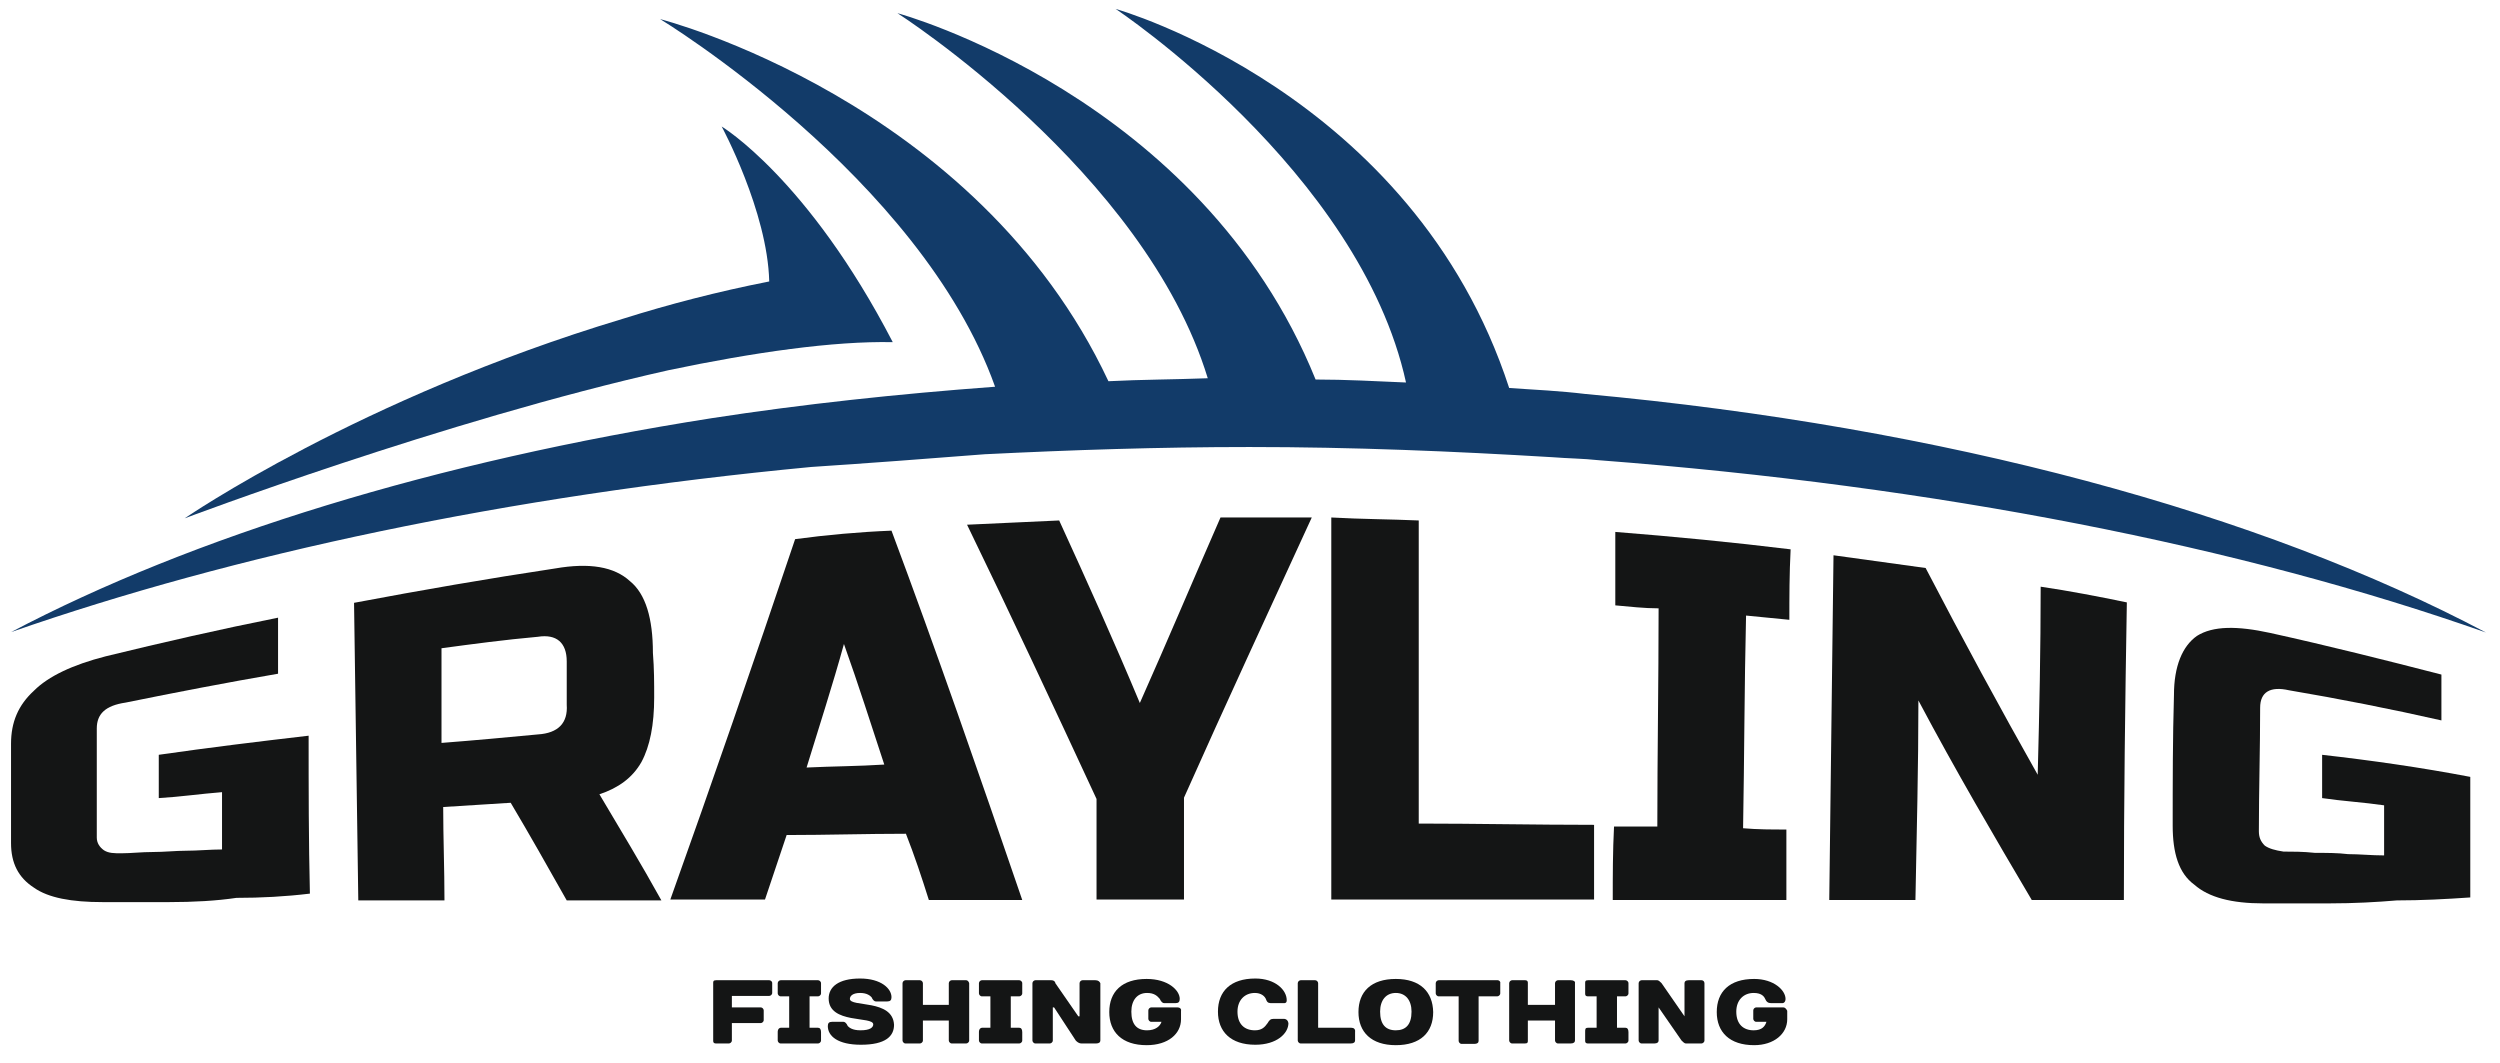
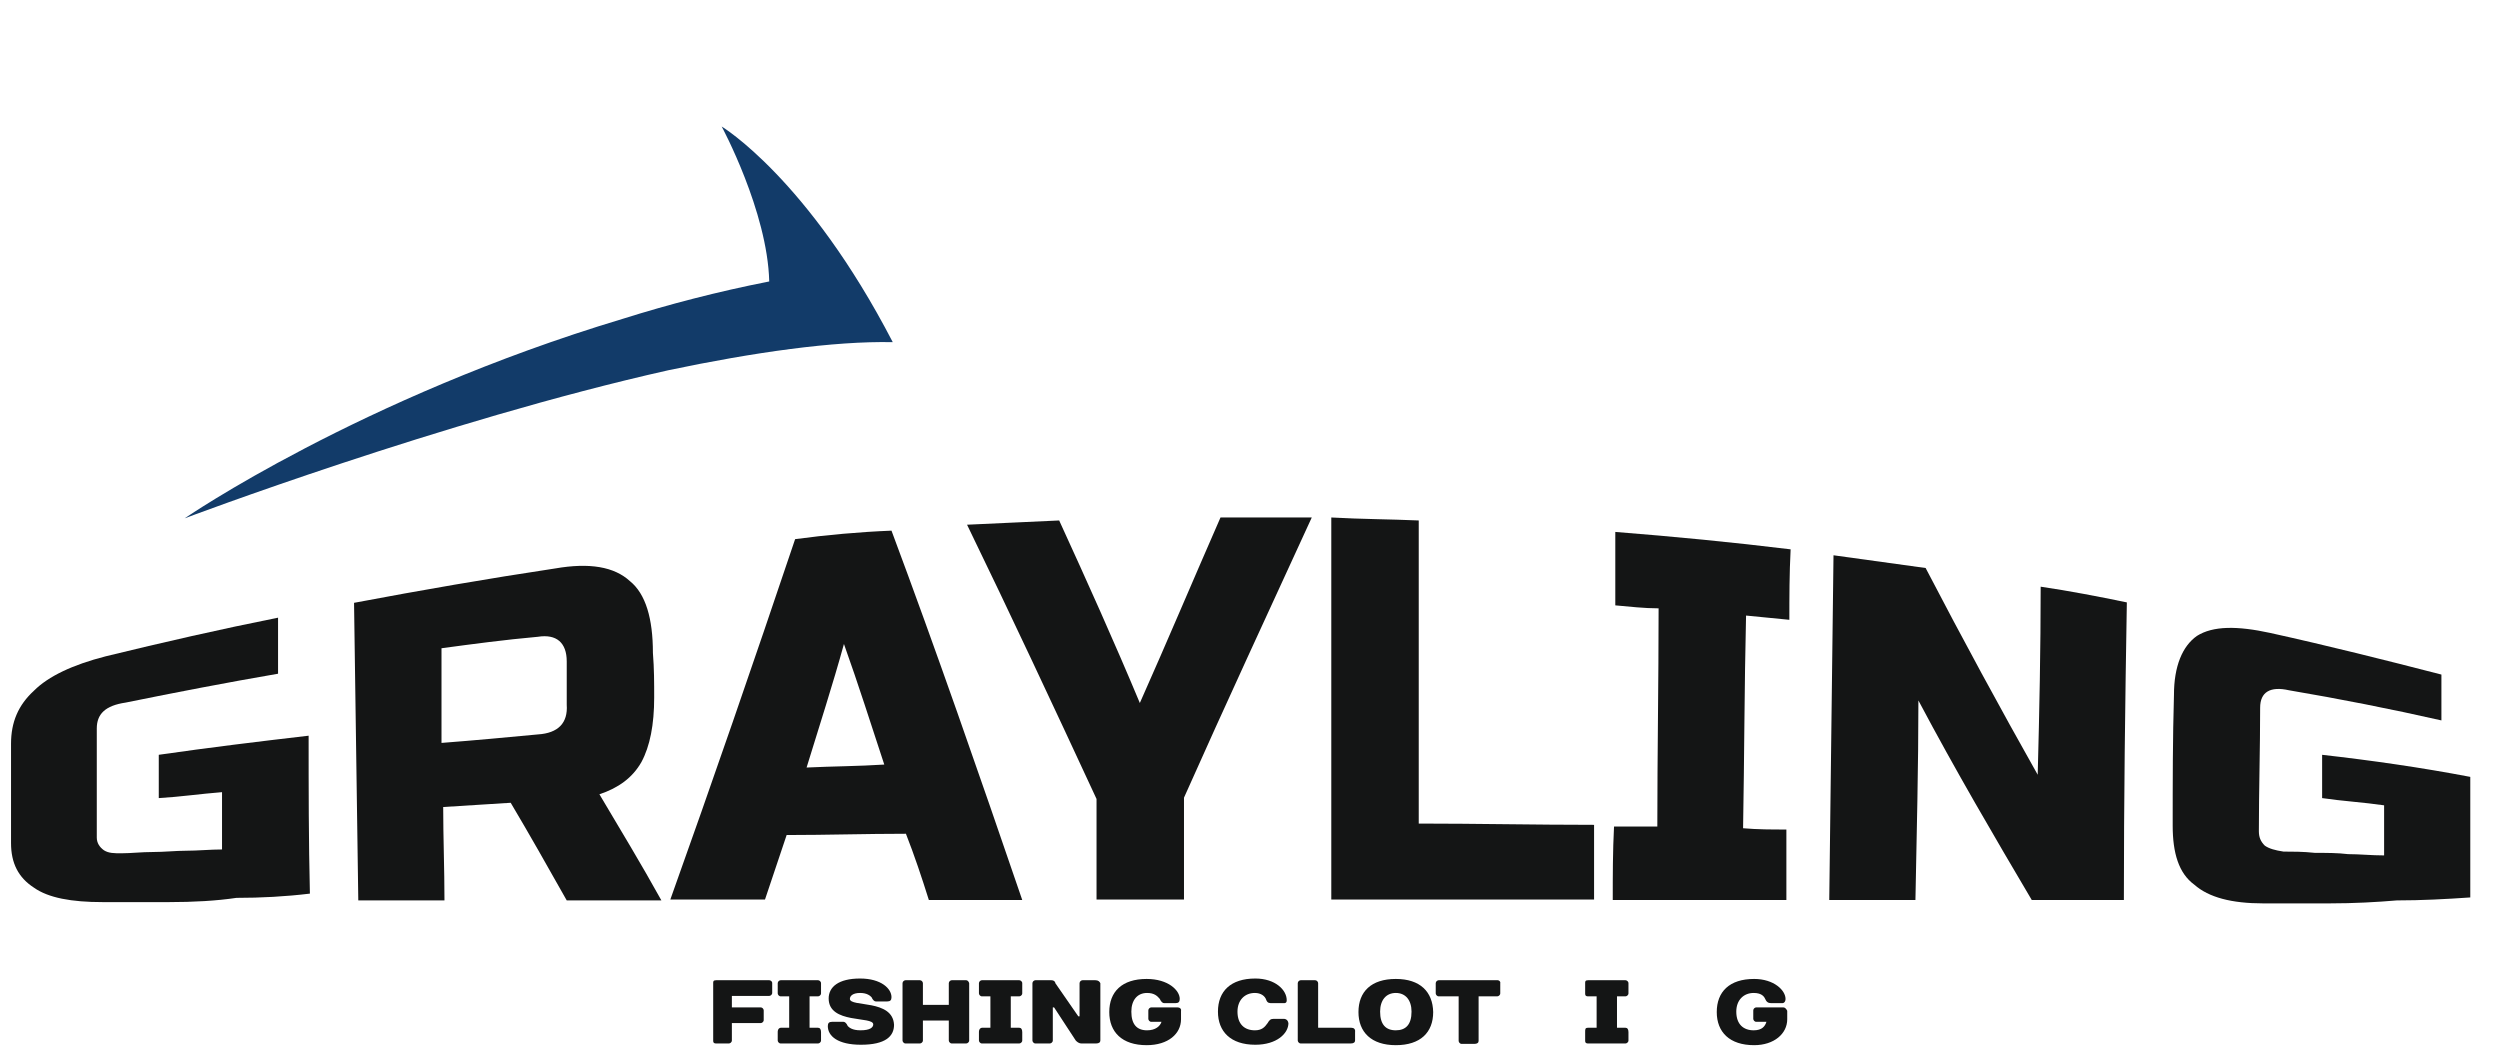
<svg xmlns="http://www.w3.org/2000/svg" width="588.9" height="250.3" xml:space="preserve" version="1.1">
  <g>
    <title>Слой 1</title>
    <g id="svg_1">
      <path id="svg_2" fill="#141515" clip-rule="evenodd" fill-rule="evenodd" d="m37.4,177.8c0,3.4 0,6.8 0,10.2c5.1,-0.3 9.8,-1 14.9,-1.4c0,4.4 0,9.1 0,13.5c-2.7,0 -5.8,0.3 -8.5,0.3c-2.4,0 -5.1,0.3 -7.8,0.3s-5.1,0.3 -7.4,0.3c-1.7,0 -3,0 -4.1,-0.7c-1,-0.7 -1.7,-1.7 -1.7,-3c0,-8.5 0,-17.3 0,-25.7c0,-3.4 2,-5.4 6.8,-6.1c11.8,-2.4 23.7,-4.7 35.9,-6.8c0,-4.4 0,-8.8 0,-13.2c-13.5,2.7 -27.1,5.8 -40.6,9.1c-7.8,2 -13.5,4.7 -16.9,8.1c-3.7,3.4 -5.4,7.4 -5.4,12.5c0,7.8 0,15.6 0,23.4c0,4.7 1.7,8.1 5.4,10.5c3.4,2.4 8.8,3.4 16.2,3.4c4.7,0 10.2,0 15.6,0c5.8,0 11.2,-0.3 15.9,-1c5.8,0 11.5,-0.3 17.3,-1c-0.3,-12.5 -0.3,-25 -0.3,-37.2c-12,1.4 -23.5,2.8 -35.3,4.5l0,0z" class="st0" />
      <path id="svg_3" fill="#141515" clip-rule="evenodd" fill-rule="evenodd" d="m151.1,179.5c2,-3.7 3,-8.8 3,-15.2c0,-3.4 0,-6.8 -0.3,-10.5c0,-8.1 -1.7,-13.9 -5.4,-16.9c-3.7,-3.4 -9.5,-4.4 -17.6,-3c-15.9,2.4 -31.5,5.1 -47.4,8.1c0.3,23.4 0.7,46.7 1,70.1c6.8,0 13.5,0 20.3,0c0,-7.4 -0.3,-14.9 -0.3,-22c5.4,-0.3 10.5,-0.7 15.9,-1c4.4,7.4 8.8,15.2 13.2,23c7.4,0 14.9,0 22.3,0c-4.7,-8.5 -9.8,-16.9 -14.6,-25c4.5,-1.5 7.8,-3.9 9.9,-7.6l0,0zm-24.4,-6.5l0,0c-7.4,0.7 -14.9,1.4 -22.7,2c0,-7.4 0,-14.9 0,-22.3c7.4,-1 14.9,-2 22.7,-2.7c4.4,-0.7 6.8,1.4 6.8,5.8c0,3.4 0,6.8 0,10.2c0.3,4.3 -2,6.7 -6.8,7l0,0z" class="st0" />
      <path id="svg_4" fill="#141515" clip-rule="evenodd" fill-rule="evenodd" d="m187.3,127c-9.8,29.1 -19.6,57.5 -29.4,84.9c7.4,0 14.9,0 22.3,0c1.7,-5.1 3.4,-10.2 5.1,-15.2c9.5,0 18.6,-0.3 28.1,-0.3c2,5.1 3.7,10.2 5.4,15.6c7.4,0 14.6,0 22,0c-10.2,-29.8 -20.3,-58.9 -30.8,-87c-7.5,0.3 -15.3,1 -22.7,2l0,0zm2.7,53.8l0,0c3,-9.8 6.1,-19.3 8.8,-29.1c3.4,9.5 6.4,19 9.5,28.4c-6.1,0.4 -12.2,0.4 -18.3,0.7l0,0z" class="st0" />
      <path id="svg_5" fill="#141515" clip-rule="evenodd" fill-rule="evenodd" d="m287.5,121.9c-6.4,14.6 -12.5,29.1 -19,43.7c-6.1,-14.6 -12.5,-28.8 -19,-43c-7.1,0.3 -14.6,0.7 -21.7,1c10.2,21 20.3,42.6 30.5,64.6c0,7.8 0,15.6 0,23.7c6.8,0 13.9,0 20.6,0c0,-8.1 0,-15.9 0,-24c9.8,-22 20,-44 30.1,-66c-7,0 -14.4,0 -21.5,0l0,0z" class="st0" />
      <path id="svg_6" fill="#141515" clip-rule="evenodd" fill-rule="evenodd" d="m334.2,122.6c-6.8,-0.3 -13.5,-0.3 -20.6,-0.7c0,30.1 0,59.9 0,90c20.6,0 41.3,0 61.9,0c0,-5.8 0,-11.8 0,-17.6c-13.9,0 -27.8,-0.3 -41.3,-0.3c0,-23.7 0,-47.7 0,-71.4l0,0z" class="st0" />
      <path id="svg_7" fill="#141515" clip-rule="evenodd" fill-rule="evenodd" d="m380.5,142.6c3.4,0.3 6.8,0.7 10.2,0.7c0,17.3 -0.3,34.5 -0.3,51.4c-3.4,0 -6.8,0 -10.2,0c-0.3,5.8 -0.3,11.5 -0.3,17.3c13.5,0 27.4,0 40.9,0c0,-5.4 0,-11.2 0,-16.6c-3.4,0 -6.8,0 -10.2,-0.3c0.3,-16.6 0.3,-33.2 0.7,-50.1c3.4,0.3 6.8,0.7 10.2,1c0,-5.4 0,-10.8 0.3,-16.6c-13.9,-1.7 -27.4,-3 -41.3,-4.1c0,5.8 0,11.5 0,17.3l0,0z" class="st0" />
      <path id="svg_8" fill="#141515" clip-rule="evenodd" fill-rule="evenodd" d="m480,182.5c-8.8,-15.6 -17.6,-31.8 -26.4,-48.7c-7.4,-1 -14.6,-2 -21.7,-3c-0.3,27.1 -0.7,54.1 -1,81.2c6.8,0 13.5,0 20.3,0c0.3,-15.6 0.7,-31.5 0.7,-47c8.8,16.6 17.9,32.1 26.7,47c7.1,0 14.2,0 21.7,0c0,-23.4 0.3,-46.7 0.7,-70.1c-6.8,-1.4 -13.5,-2.7 -20.3,-3.7c0,14.5 -0.3,29.4 -0.7,44.3l0,0z" class="st0" />
      <path id="svg_9" fill="#141515" clip-rule="evenodd" fill-rule="evenodd" d="m547,177.8c0,3.4 0,6.8 0,10.2c4.7,0.7 9.8,1 14.6,1.7c0,3.7 0,7.8 0,11.8c-3,0 -5.8,-0.3 -8.5,-0.3c-2.4,-0.3 -5.1,-0.3 -7.8,-0.3c-2.7,-0.3 -5.4,-0.3 -7.4,-0.3c-2,-0.3 -3.4,-0.7 -4.4,-1.4c-1,-1 -1.4,-2 -1.4,-3.4c0,-9.8 0.3,-19.3 0.3,-29.1c0,-3.7 2.4,-5.1 6.8,-4.1c11.8,2 24,4.4 35.9,7.1c0,-3.7 0,-7.1 0,-10.8c-13.2,-3.4 -26.7,-6.8 -40.3,-9.8c-7.8,-1.7 -13.5,-1.7 -17.3,0.7c-3.4,2.4 -5.4,7.1 -5.4,13.9c-0.3,10.2 -0.3,20.6 -0.3,30.8c0,6.4 1.4,11.2 5.1,13.9c3.4,3 8.8,4.4 16.2,4.4c4.7,0 10.2,0 15.6,0c5.8,0 11.2,-0.3 15.9,-0.7c5.8,0 11.5,-0.3 17.3,-0.7c0,-9.5 0,-19 0,-28.4c-11.5,-2.2 -23.4,-3.9 -34.9,-5.2l0,0z" class="st0" />
      <path id="svg_10" fill="#141515" clip-rule="evenodd" fill-rule="evenodd" d="m181.2,230.9l-12.5,0c-0.7,0 -0.7,0.3 -0.7,0.7l0,13.5c0,0.3 0,0.7 0.7,0.7l3,0c0.3,0 0.7,-0.3 0.7,-0.7l0,-4.1l6.8,0c0.3,0 0.7,-0.3 0.7,-0.7l0,-2.3c0,-0.3 -0.3,-0.7 -0.7,-0.7l-6.8,0l0,-2.7l8.8,0c0.3,0 0.7,-0.3 0.7,-0.7l0,-2.4c0,-0.3 -0.4,-0.6 -0.7,-0.6l0,0z" class="st0" />
      <path id="svg_11" fill="#141515" clip-rule="evenodd" fill-rule="evenodd" d="m192.7,230.9l-8.8,0c-0.3,0 -0.7,0.3 -0.7,0.7l0,2.4c0,0.3 0.3,0.7 0.7,0.7l2,0l0,7.4l-2,0c-0.3,0 -0.7,0.3 -0.7,1l0,2c0,0.3 0.3,0.7 0.7,0.7l8.8,0c0.3,0 0.7,-0.3 0.7,-0.7l0,-2c0,-0.7 -0.3,-1 -0.7,-1l-2,0l0,-7.4l2,0c0.3,0 0.7,-0.3 0.7,-0.7l0,-2.4c0,-0.4 -0.4,-0.7 -0.7,-0.7l0,0z" class="st0" />
      <path id="svg_12" fill="#141515" clip-rule="evenodd" fill-rule="evenodd" d="m200.2,235.3c0,-0.7 0.7,-1.4 2.4,-1.4c1.7,0 2.4,0.7 2.7,1c0.3,0.7 0.7,1 1,1l2.7,0c0.7,0 1,-0.3 1,-1c0,-2 -2.4,-4.4 -7.4,-4.4c-5.1,0 -7.4,2 -7.4,4.7c0,6.1 10.5,4.1 10.5,6.1c0,0.7 -0.7,1.4 -3,1.4c-2,0 -2.7,-0.7 -3,-1c-0.3,-0.7 -0.7,-1 -1,-1l-2.7,0c-0.7,0 -1,0.3 -1,1c0,2.4 2.4,4.4 7.8,4.4c5.8,0 7.8,-2 7.8,-4.7c-0.3,-6.1 -10.4,-4.1 -10.4,-6.1l0,0z" class="st0" />
      <path id="svg_13" fill="#141515" clip-rule="evenodd" fill-rule="evenodd" d="m227.6,230.9l-3.4,0c-0.3,0 -0.7,0.3 -0.7,0.7l0,5.1l-6.1,0l0,-5.1c0,-0.3 -0.3,-0.7 -0.7,-0.7l-3.4,0c-0.3,0 -0.7,0.3 -0.7,0.7l0,13.5c0,0.3 0.3,0.7 0.7,0.7l3.4,0c0.3,0 0.7,-0.3 0.7,-0.7l0,-4.7l6.1,0l0,4.7c0,0.3 0.3,0.7 0.7,0.7l3.4,0c0.3,0 0.7,-0.3 0.7,-0.7l0,-13.5c-0.1,-0.4 -0.4,-0.7 -0.7,-0.7l0,0z" class="st0" />
      <path id="svg_14" fill="#141515" clip-rule="evenodd" fill-rule="evenodd" d="m240.1,230.9l-8.8,0c-0.3,0 -0.7,0.3 -0.7,0.7l0,2.4c0,0.3 0.3,0.7 0.7,0.7l2,0l0,7.4l-2,0c-0.3,0 -0.7,0.3 -0.7,1l0,2c0,0.3 0.3,0.7 0.7,0.7l8.8,0c0.3,0 0.7,-0.3 0.7,-0.7l0,-2c0,-0.7 -0.3,-1 -0.7,-1l-2,0l0,-7.4l2,0c0.3,0 0.7,-0.3 0.7,-0.7l0,-2.4c0,-0.4 -0.4,-0.7 -0.7,-0.7l0,0z" class="st0" />
      <path id="svg_15" fill="#141515" clip-rule="evenodd" fill-rule="evenodd" d="m258,230.9l-3,0c-0.3,0 -0.7,0.3 -0.7,0.7l0,7.8l-0.3,0l-5.4,-7.8c0,-0.3 -0.3,-0.7 -1,-0.7l-3.7,0c-0.3,0 -0.7,0.3 -0.7,0.7l0,13.5c0,0.3 0.3,0.7 0.7,0.7l3.4,0c0.3,0 0.7,-0.3 0.7,-0.7l0,-7.8l0.3,0l5.1,7.8c0.3,0.3 0.7,0.7 1.4,0.7l3.4,0c0.7,0 1,-0.3 1,-0.7l0,-13.5c-0.2,-0.4 -0.5,-0.7 -1.2,-0.7l0,0z" class="st0" />
      <path id="svg_16" fill="#141515" clip-rule="evenodd" fill-rule="evenodd" d="m277.3,237.3l-6.1,0c-0.3,0 -0.7,0.3 -0.7,0.7l0,2c0,0.3 0.3,0.7 0.7,0.7l2.4,0c-0.3,1 -1.4,2 -3.4,2c-2.4,0 -3.7,-1.4 -3.7,-4.4c0,-2.7 1.4,-4.4 3.7,-4.4c1.7,0 2.4,0.7 3,1.4c0.3,0.7 0.7,1 1,1l2.7,0c0.7,0 1,-0.3 1,-1c0,-2 -2.7,-4.7 -7.8,-4.7c-5.8,0 -8.8,3 -8.8,7.8c0,4.7 3,7.8 8.8,7.8c5.1,0 8.1,-2.7 8.1,-6.1l0,-2c0.1,-0.4 -0.2,-0.8 -0.9,-0.8l0,0z" class="st0" />
      <path id="svg_17" fill="#141515" clip-rule="evenodd" fill-rule="evenodd" d="m302.4,240l-2.4,0c-0.7,0 -1,0.3 -1.4,1c-0.7,1 -1.4,1.7 -3,1.7c-2.4,0 -4.1,-1.4 -4.1,-4.4c0,-2.7 1.7,-4.4 4.1,-4.4c1.4,0 2.4,0.7 2.7,1.7c0.3,0.7 0.7,0.7 1.4,0.7l2.7,0c0.3,0 0.7,0 0.7,-0.7c0,-2.4 -2.7,-5.1 -7.4,-5.1c-5.8,0 -8.8,3 -8.8,7.8c0,4.7 3,7.8 8.8,7.8c5.1,0 7.8,-2.7 7.8,-5.1c-0.1,-0.6 -0.5,-1 -1.1,-1l0,0z" class="st0" />
      <path id="svg_18" fill="#141515" clip-rule="evenodd" fill-rule="evenodd" d="m318.3,242.1l-7.8,0l0,-10.5c0,-0.3 -0.3,-0.7 -0.7,-0.7l-3.4,0c-0.3,0 -0.7,0.3 -0.7,0.7l0,13.5c0,0.3 0.3,0.7 0.7,0.7l11.8,0c0.7,0 1,-0.3 1,-0.7l0,-2c0.1,-0.7 -0.3,-1 -0.9,-1l0,0z" class="st0" />
      <path id="svg_19" fill="#141515" clip-rule="evenodd" fill-rule="evenodd" d="m328.8,230.6c-5.8,0 -8.8,3 -8.8,7.8c0,4.7 3,7.8 8.8,7.8s8.8,-3 8.8,-7.8c-0.1,-4.8 -3.1,-7.8 -8.8,-7.8l0,0zm0,12.1l0,0c-2.4,0 -3.7,-1.4 -3.7,-4.4c0,-2.7 1.4,-4.4 3.7,-4.4s3.7,1.7 3.7,4.4c0,3.1 -1.4,4.4 -3.7,4.4l0,0z" class="st0" />
      <path id="svg_20" fill="#141515" clip-rule="evenodd" fill-rule="evenodd" d="m352.8,230.9l-13.9,0c-0.3,0 -0.7,0.3 -0.7,0.7l0,2.4c0,0.3 0.3,0.7 0.7,0.7l4.7,0l0,10.5c0,0.3 0.3,0.7 0.7,0.7l3,0c0.7,0 1,-0.3 1,-0.7l0,-10.5l4.4,0c0.3,0 0.7,-0.3 0.7,-0.7l0,-2.4c0.1,-0.4 -0.3,-0.7 -0.6,-0.7l0,0z" class="st0" />
-       <path id="svg_21" fill="#141515" clip-rule="evenodd" fill-rule="evenodd" d="m370,230.9l-3,0c-0.3,0 -0.7,0.3 -0.7,0.7l0,5.1l-6.4,0l0,-5.1c0,-0.3 0,-0.7 -0.7,-0.7l-3,0c-0.3,0 -0.7,0.3 -0.7,0.7l0,13.5c0,0.3 0.3,0.7 0.7,0.7l3,0c0.7,0 0.7,-0.3 0.7,-0.7l0,-4.7l6.4,0l0,4.7c0,0.3 0.3,0.7 0.7,0.7l3,0c0.7,0 1,-0.3 1,-0.7l0,-13.5c0.1,-0.4 -0.3,-0.7 -1,-0.7l0,0z" class="st0" />
      <path id="svg_22" fill="#141515" clip-rule="evenodd" fill-rule="evenodd" d="m382.9,230.9l-8.8,0c-0.7,0 -0.7,0.3 -0.7,0.7l0,2.4c0,0.3 0,0.7 0.7,0.7l2,0l0,7.4l-2,0c-0.7,0 -0.7,0.3 -0.7,1l0,2c0,0.3 0,0.7 0.7,0.7l8.8,0c0.3,0 0.7,-0.3 0.7,-0.7l0,-2c0,-0.7 -0.3,-1 -0.7,-1l-2,0l0,-7.4l2,0c0.3,0 0.7,-0.3 0.7,-0.7l0,-2.4c0,-0.4 -0.4,-0.7 -0.7,-0.7l0,0z" class="st0" />
-       <path id="svg_23" fill="#141515" clip-rule="evenodd" fill-rule="evenodd" d="m400.8,230.9l-3,0c-0.7,0 -1,0.3 -1,0.7l0,7.8l0,0l-5.4,-7.8c-0.3,-0.3 -0.7,-0.7 -1,-0.7l-3.7,0c-0.3,0 -0.7,0.3 -0.7,0.7l0,13.5c0,0.3 0.3,0.7 0.7,0.7l3,0c0.7,0 1,-0.3 1,-0.7l0,-7.8l0,0l5.4,7.8c0.3,0.3 0.7,0.7 1,0.7l3.7,0c0.3,0 0.7,-0.3 0.7,-0.7l0,-13.5c0,-0.4 -0.3,-0.7 -0.7,-0.7l0,0z" class="st0" />
      <path id="svg_24" fill="#141515" clip-rule="evenodd" fill-rule="evenodd" d="m420.1,237.3l-6.4,0c-0.3,0 -0.7,0.3 -0.7,0.7l0,2c0,0.3 0.3,0.7 0.7,0.7l2.4,0c-0.3,1 -1,2 -3,2c-2.4,0 -4.1,-1.4 -4.1,-4.4c0,-2.7 1.7,-4.4 4.1,-4.4c1.7,0 2.4,0.7 2.7,1.4c0.3,0.7 0.7,1 1.4,1l2.7,0c0.3,0 0.7,-0.3 0.7,-1c0,-2 -2.7,-4.7 -7.4,-4.7c-5.8,0 -8.8,3 -8.8,7.8c0,4.7 3,7.8 8.8,7.8c4.7,0 7.8,-2.7 7.8,-6.1l0,-2c-0.2,-0.4 -0.5,-0.8 -0.9,-0.8l0,0z" class="st0" />
-       <path id="svg_25" fill="#123B69" clip-rule="evenodd" fill-rule="evenodd" d="m232,107c20.3,-1 40.9,-1.7 62.3,-1.7c24.4,0 48.1,1 71.4,2.4c3.7,0.3 7.1,0.3 10.8,0.7c79.9,6.1 151.6,20.3 209.1,40.6c-53.1,-28.1 -127.2,-48.4 -212.2,-56.2c-5.8,-0.7 -11.8,-1 -17.9,-1.4c-22.7,-69.7 -92.7,-89.3 -92.7,-89.3s57.5,38.2 68.4,88c-7.1,-0.3 -14.2,-0.7 -21.3,-0.7c-27.1,-67 -98.5,-86.3 -98.5,-86.3s58.2,37.2 73.1,86c-7.8,0.3 -15.6,0.3 -23.4,0.7c-31.1,-66.3 -105.6,-85.3 -105.6,-85.3s61.3,37.2 78.9,86.6c-23,1.7 -45.3,4.1 -66.7,7.4c-65,10.2 -122.2,27.8 -165.1,50.4c52.5,-18.3 116.8,-32.1 188.5,-38.9c13.5,-0.9 27,-1.9 40.9,-3l0,0z" class="st1" />
      <path id="svg_26" fill="#123B69" clip-rule="evenodd" fill-rule="evenodd" d="m210.3,80.6c-20,-38.6 -40.3,-50.8 -40.3,-50.8s10.8,20 11.2,36.5c-12.2,2.4 -23.7,5.4 -34.5,8.8c-61.9,18.6 -103.2,47 -103.2,47s60.9,-23 114,-34.9c20,-4.2 38.9,-6.9 52.8,-6.6l0,0z" class="st1" />
    </g>
  </g>
</svg>